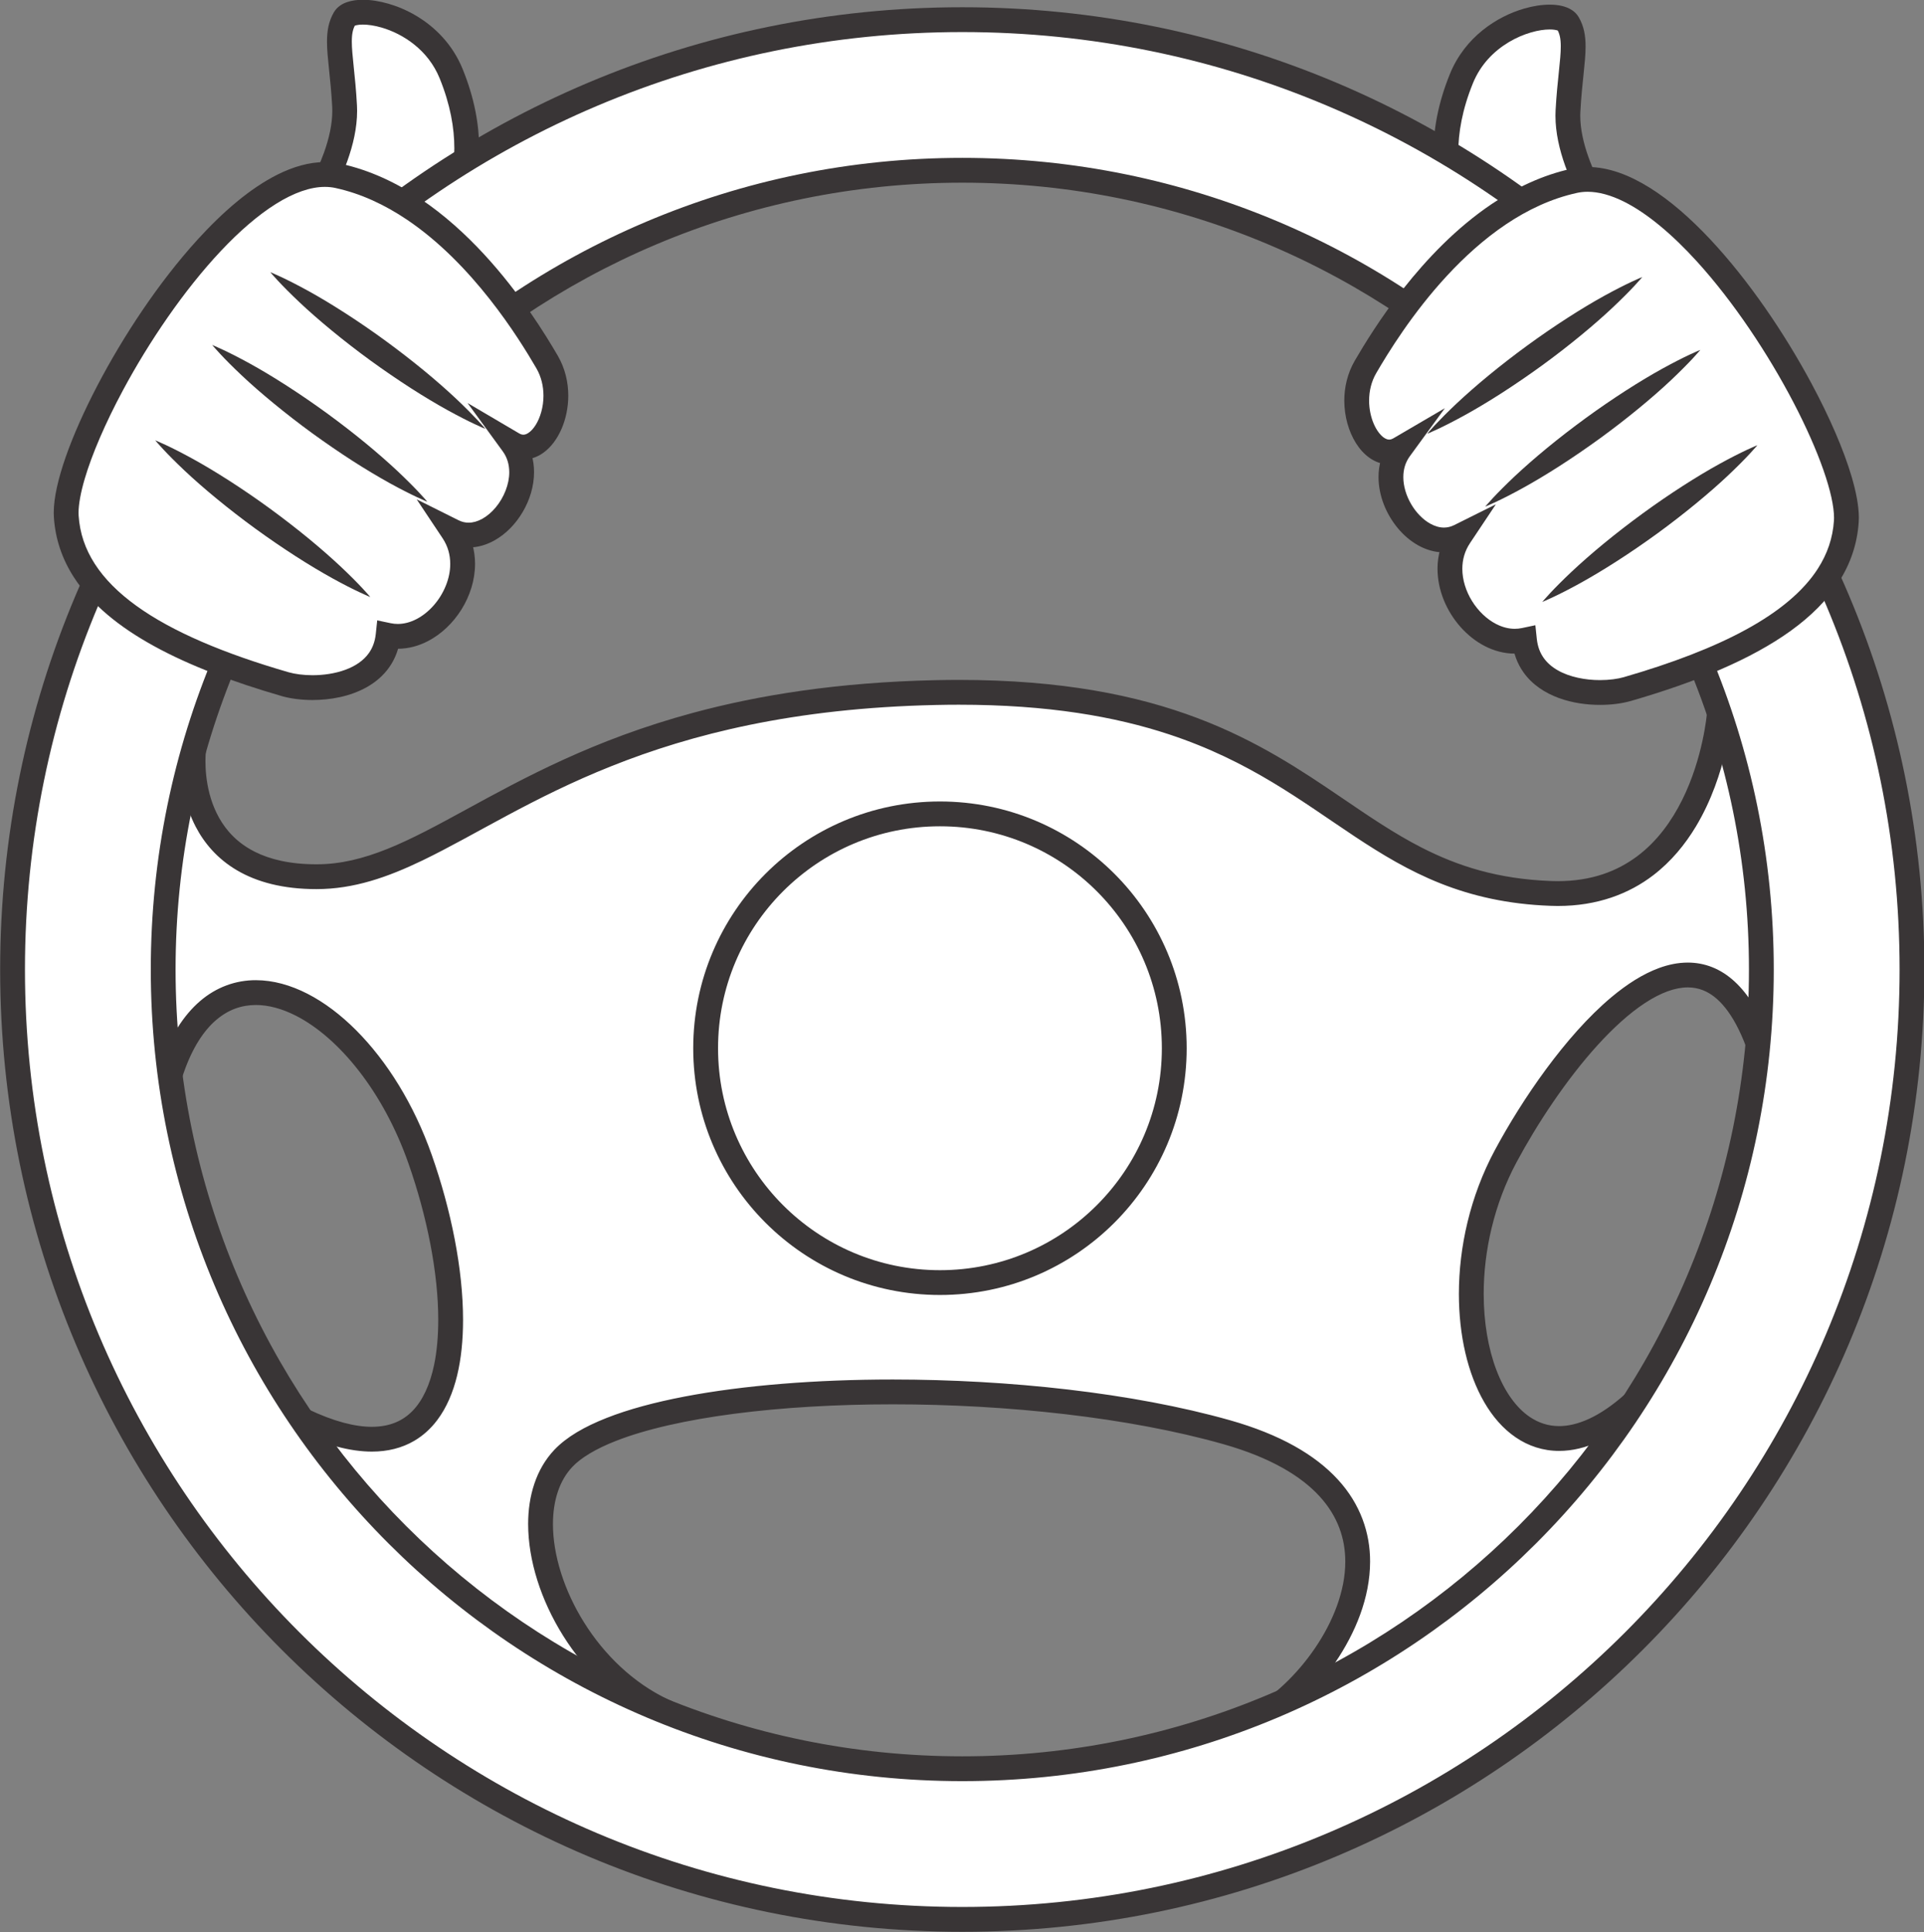
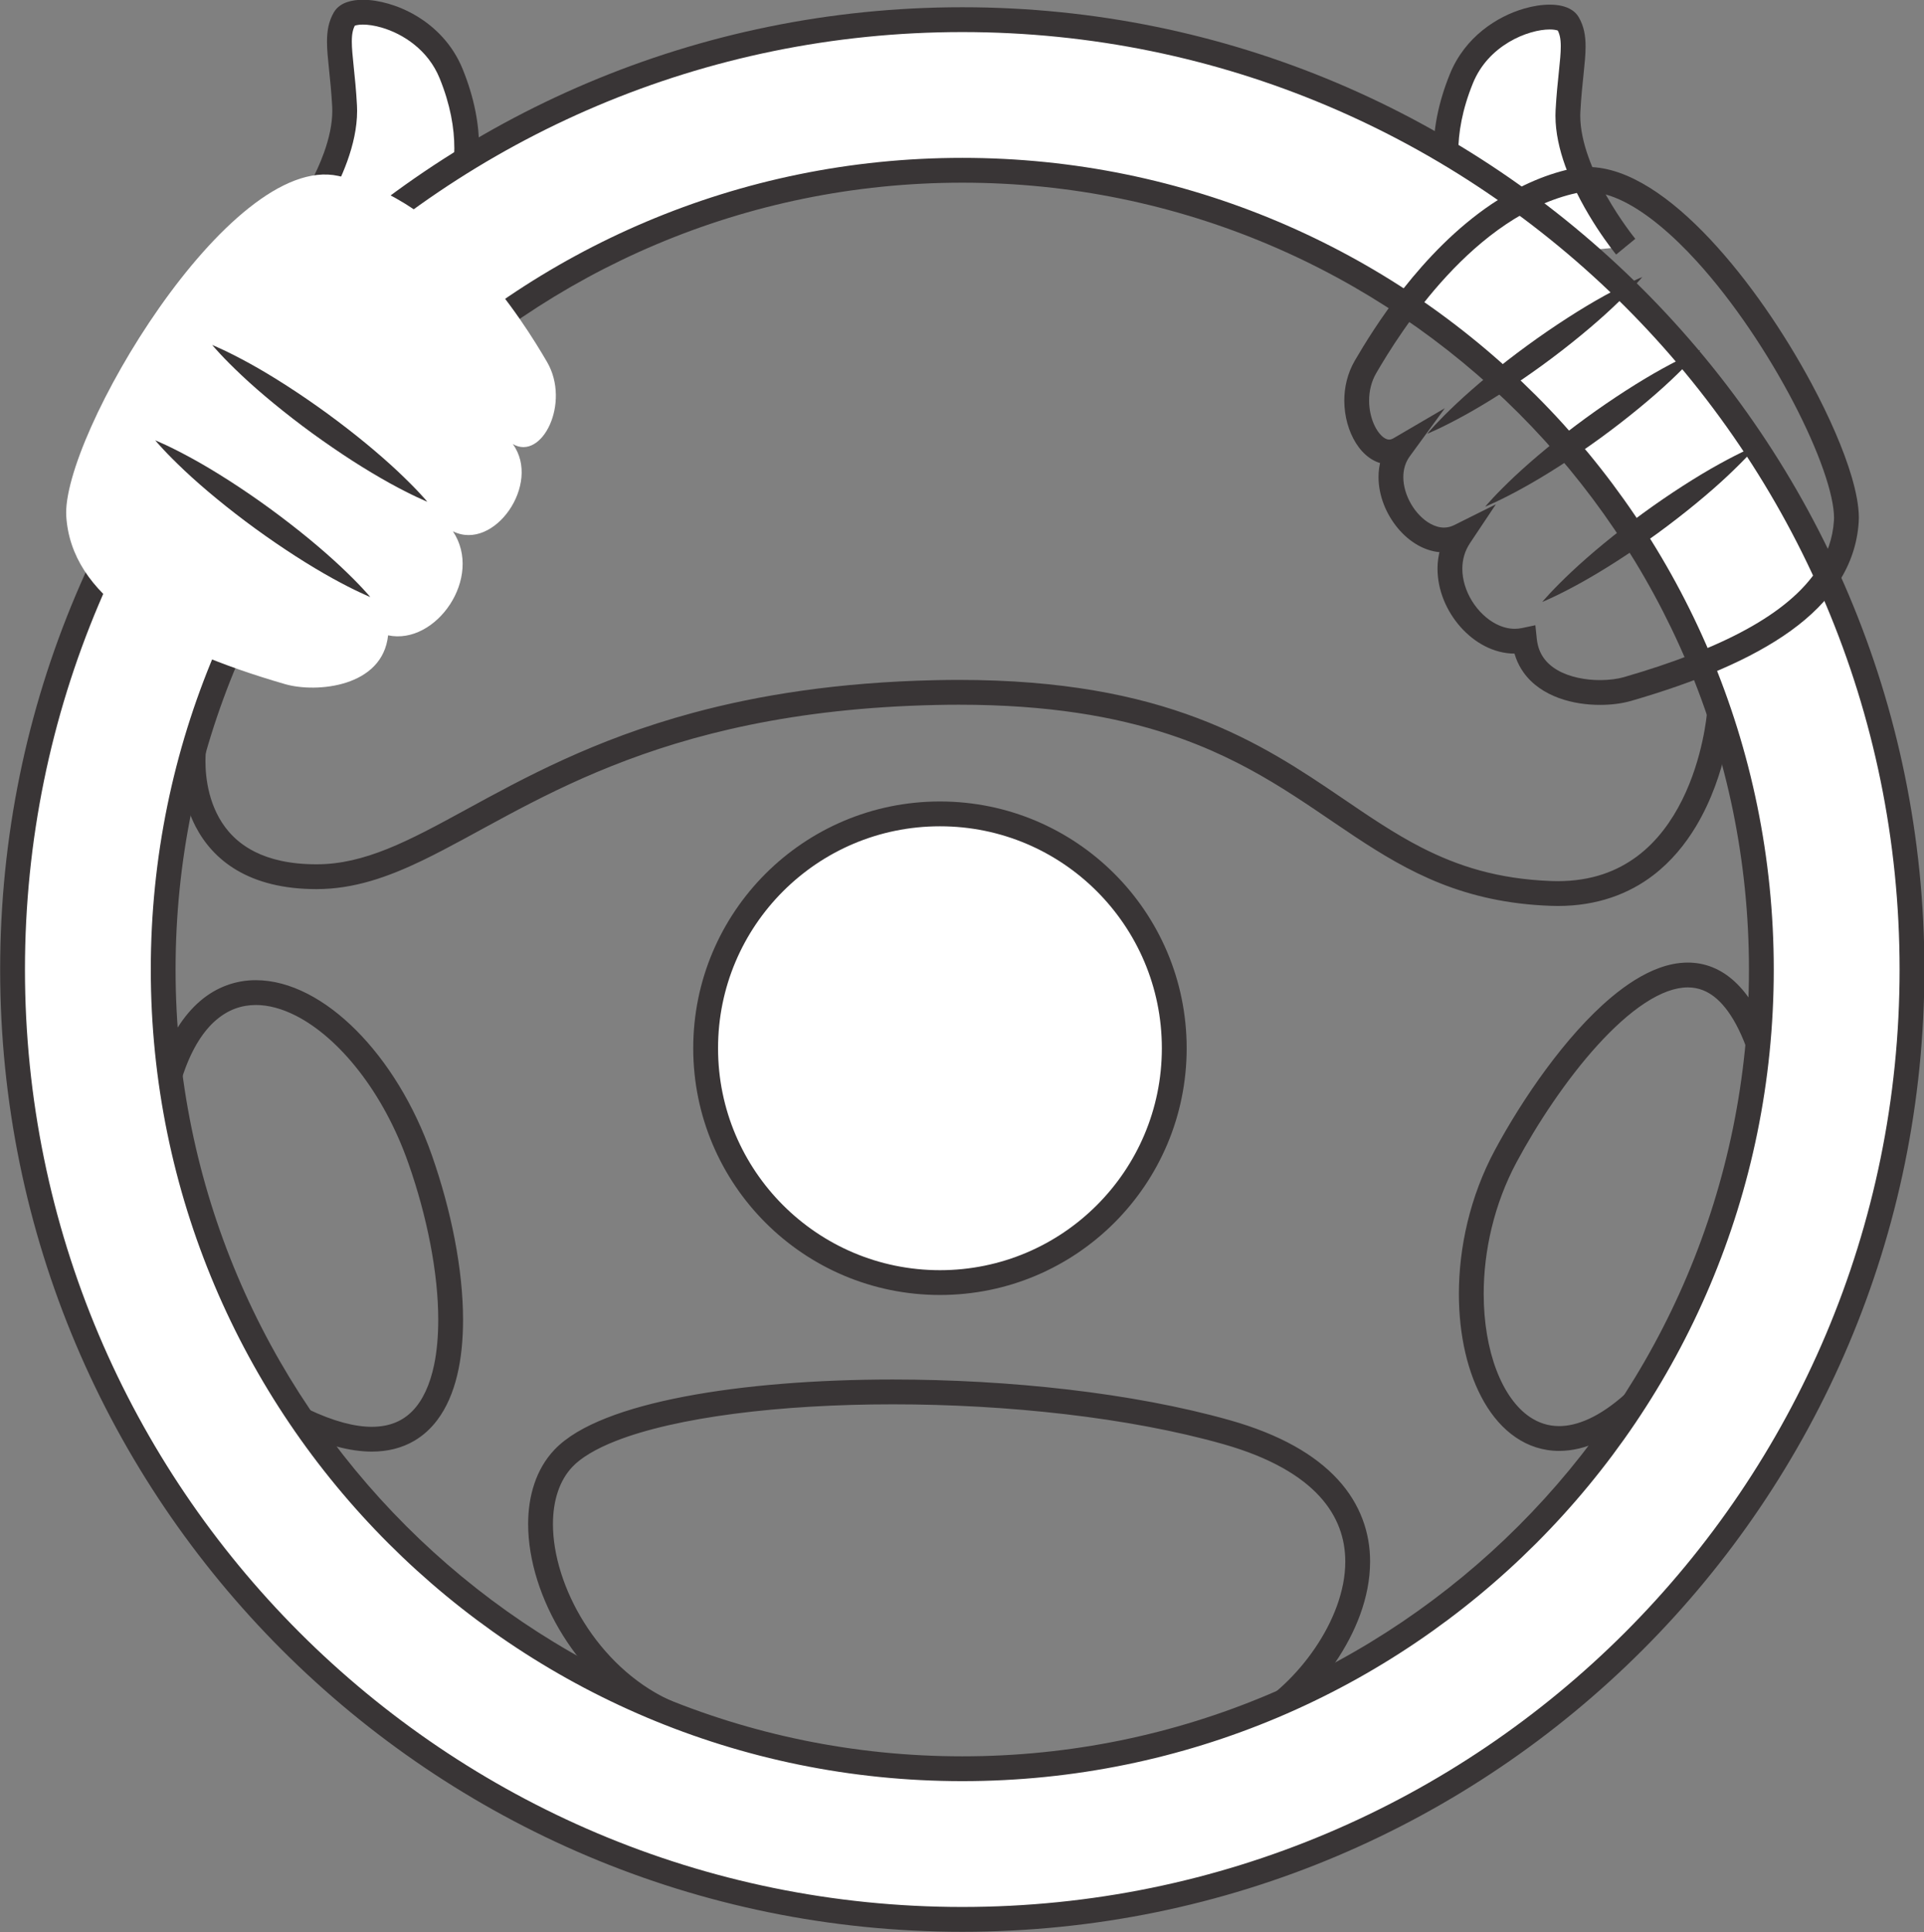
<svg xmlns="http://www.w3.org/2000/svg" fill="#000000" height="346.1" preserveAspectRatio="xMidYMid meet" version="1" viewBox="40.2 39.6 344.7 346.1" width="344.7" zoomAndPan="magnify">
  <rect x="40.2" y="39.6" width="344.7" height="346.1" fill="#808080" stroke="none" />
  <g>
    <g id="change1_1">
      <path d="M 91.598 82.914 C 91.598 82.914 102.531 69.594 101.934 58.57 C 101.477 50.062 100.098 46.062 101.945 42.91 C 103.586 40.105 116.723 42.219 121.023 52.797 C 129.406 73.395 116.266 85.219 116.266 85.219" fill="#ffffff" />
    </g>
    <g id="change2_1">
-       <path d="M 93.316 84.324 C 93.363 84.262 96.02 81.031 98.703 76.355 C 100.047 74.016 101.398 71.316 102.43 68.441 C 103.457 65.566 104.176 62.52 104.18 59.453 C 104.18 59.117 104.172 58.785 104.152 58.453 C 104.008 55.742 103.77 53.488 103.574 51.605 C 103.379 49.723 103.227 48.219 103.23 47.051 C 103.23 46.34 103.281 45.762 103.387 45.281 C 103.492 44.801 103.637 44.418 103.859 44.035 L 103.863 44.031 L 103.309 43.707 L 103.688 44.242 C 103.699 44.234 103.785 44.168 103.863 44.031 L 103.309 43.707 L 103.688 44.242 L 103.672 44.223 L 103.688 44.242 L 103.672 44.223 L 103.688 44.242 C 103.699 44.23 103.855 44.156 104.121 44.102 C 104.391 44.043 104.766 44.004 105.211 44.004 C 106.113 44.004 107.293 44.164 108.562 44.535 C 110.473 45.09 112.586 46.102 114.445 47.605 C 116.312 49.109 117.926 51.082 118.969 53.633 C 120.891 58.367 121.598 62.535 121.598 66.152 C 121.598 71.824 119.859 76.188 118.121 79.164 C 117.254 80.648 116.391 81.777 115.754 82.52 C 115.438 82.891 115.176 83.164 115.004 83.34 L 114.812 83.527 L 114.77 83.57 L 115.52 84.391 L 114.777 83.562 L 114.77 83.57 L 115.52 84.391 L 114.777 83.562 L 117.75 86.867 C 117.871 86.758 119.914 84.902 121.961 81.406 C 124.004 77.914 126.043 72.75 126.043 66.152 C 126.043 61.949 125.211 57.184 123.082 51.957 C 121.281 47.531 118.109 44.418 114.797 42.445 C 113.137 41.457 111.434 40.742 109.805 40.27 C 108.172 39.797 106.621 39.559 105.211 39.559 C 104.215 39.562 103.289 39.672 102.41 39.969 C 101.969 40.117 101.539 40.316 101.125 40.609 C 100.715 40.895 100.32 41.285 100.027 41.789 L 100.027 41.781 C 99.551 42.594 99.23 43.465 99.039 44.348 C 98.852 45.23 98.785 46.129 98.785 47.051 C 98.785 48.57 98.957 50.18 99.152 52.062 C 99.348 53.949 99.574 56.109 99.715 58.691 C 99.727 58.941 99.734 59.195 99.734 59.453 C 99.738 61.809 99.16 64.398 98.246 66.941 C 96.879 70.758 94.777 74.441 93.016 77.137 C 92.133 78.484 91.34 79.59 90.773 80.352 C 90.488 80.73 90.262 81.023 90.105 81.223 C 90.027 81.32 89.969 81.395 89.93 81.441 L 89.891 81.492 L 89.879 81.508 L 93.316 84.324" fill="#393536" />
+       <path d="M 93.316 84.324 C 93.363 84.262 96.02 81.031 98.703 76.355 C 100.047 74.016 101.398 71.316 102.43 68.441 C 103.457 65.566 104.176 62.52 104.18 59.453 C 104.18 59.117 104.172 58.785 104.152 58.453 C 104.008 55.742 103.77 53.488 103.574 51.605 C 103.379 49.723 103.227 48.219 103.23 47.051 C 103.23 46.34 103.281 45.762 103.387 45.281 C 103.492 44.801 103.637 44.418 103.859 44.035 L 103.863 44.031 L 103.309 43.707 L 103.688 44.242 C 103.699 44.234 103.785 44.168 103.863 44.031 L 103.309 43.707 L 103.688 44.242 L 103.672 44.223 L 103.688 44.242 L 103.672 44.223 L 103.688 44.242 C 103.699 44.23 103.855 44.156 104.121 44.102 C 104.391 44.043 104.766 44.004 105.211 44.004 C 106.113 44.004 107.293 44.164 108.562 44.535 C 110.473 45.09 112.586 46.102 114.445 47.605 C 116.312 49.109 117.926 51.082 118.969 53.633 C 120.891 58.367 121.598 62.535 121.598 66.152 C 121.598 71.824 119.859 76.188 118.121 79.164 C 117.254 80.648 116.391 81.777 115.754 82.52 C 115.438 82.891 115.176 83.164 115.004 83.34 L 114.812 83.527 L 114.77 83.57 L 115.52 84.391 L 114.777 83.562 L 114.77 83.57 L 115.52 84.391 L 114.777 83.562 L 117.75 86.867 C 117.871 86.758 119.914 84.902 121.961 81.406 C 124.004 77.914 126.043 72.75 126.043 66.152 C 126.043 61.949 125.211 57.184 123.082 51.957 C 121.281 47.531 118.109 44.418 114.797 42.445 C 113.137 41.457 111.434 40.742 109.805 40.27 C 108.172 39.797 106.621 39.559 105.211 39.559 C 104.215 39.562 103.289 39.672 102.41 39.969 C 101.969 40.117 101.539 40.316 101.125 40.609 C 100.715 40.895 100.32 41.285 100.027 41.789 L 100.027 41.781 C 99.551 42.594 99.23 43.465 99.039 44.348 C 98.852 45.23 98.785 46.129 98.785 47.051 C 98.785 48.57 98.957 50.18 99.152 52.062 C 99.348 53.949 99.574 56.109 99.715 58.691 C 99.727 58.941 99.734 59.195 99.734 59.453 C 99.738 61.809 99.16 64.398 98.246 66.941 C 96.879 70.758 94.777 74.441 93.016 77.137 C 92.133 78.484 91.34 79.59 90.773 80.352 C 90.488 80.73 90.262 81.023 90.105 81.223 C 90.027 81.32 89.969 81.395 89.93 81.441 L 89.891 81.492 L 89.879 81.508 " fill="#393536" />
    </g>
    <g id="change1_2">
      <path d="M 331.461 83.789 C 331.461 83.789 320.527 70.469 321.117 59.441 C 321.582 50.938 322.961 46.934 321.113 43.781 C 319.469 40.98 306.336 43.094 302.027 53.672 C 293.645 74.27 306.793 86.09 306.793 86.09" fill="#ffffff" />
    </g>
    <g id="change2_2">
      <path d="M 333.176 82.379 L 333.176 82.375 C 333.066 82.246 330.543 79.129 328.086 74.809 C 326.859 72.652 325.652 70.195 324.766 67.691 C 323.875 65.188 323.312 62.637 323.316 60.32 C 323.316 60.059 323.324 59.809 323.336 59.574 L 323.34 59.562 C 323.48 56.98 323.703 54.82 323.902 52.938 C 324.098 51.051 324.27 49.438 324.27 47.922 C 324.27 46.996 324.203 46.102 324.016 45.219 C 323.824 44.336 323.504 43.469 323.031 42.66 C 322.734 42.156 322.34 41.77 321.93 41.48 C 321.309 41.047 320.652 40.809 319.98 40.652 C 319.301 40.496 318.594 40.434 317.848 40.434 C 316.438 40.434 314.883 40.668 313.25 41.141 C 310.809 41.852 308.195 43.105 305.816 45.02 C 303.445 46.926 301.316 49.52 299.969 52.836 C 297.84 58.059 297.008 62.824 297.012 67.027 C 297.008 73.621 299.051 78.789 301.094 82.277 C 303.141 85.773 305.184 87.629 305.309 87.738 L 308.277 84.438 L 307.574 85.219 L 308.285 84.441 L 308.277 84.434 L 307.574 85.219 L 308.285 84.441 C 308.285 84.441 308.18 84.344 307.992 84.152 C 307.328 83.473 305.68 81.609 304.215 78.719 C 302.746 75.82 301.457 71.91 301.457 67.027 C 301.457 63.406 302.16 59.242 304.086 54.508 C 305.469 51.113 307.891 48.719 310.535 47.137 C 311.852 46.352 313.219 45.777 314.492 45.41 C 315.762 45.039 316.945 44.875 317.848 44.879 C 318.48 44.875 318.973 44.965 319.215 45.047 L 319.344 45.102 L 319.375 45.117 L 319.551 44.84 L 319.32 45.07 L 319.375 45.117 L 319.551 44.84 L 319.32 45.07 L 319.887 44.504 L 319.195 44.906 L 319.32 45.07 L 319.887 44.504 L 319.195 44.906 C 319.418 45.289 319.562 45.672 319.668 46.152 C 319.773 46.633 319.824 47.211 319.824 47.922 C 319.828 49.086 319.68 50.594 319.48 52.477 C 319.285 54.359 319.047 56.617 318.898 59.32 L 318.898 59.312 C 318.879 59.652 318.871 59.988 318.871 60.32 C 318.875 63.383 319.594 66.438 320.621 69.312 C 322.172 73.621 324.438 77.551 326.316 80.438 C 328.199 83.32 329.703 85.152 329.742 85.199 L 333.176 82.379" fill="#393536" />
    </g>
    <g id="change1_3">
-       <path d="M 74.871 174.062 C 74.871 174.062 72.176 196.645 96.91 196.645 C 121.648 196.645 138.891 165.16 207.852 163.66 C 276.805 162.16 277.559 198.145 318.031 199.641 C 345.836 200.668 348.242 167.355 348.242 167.355 C 348.242 167.355 378.062 206.297 355.152 226.453 C 344.266 197.203 320.414 227.238 309.977 246.68 C 295.07 274.414 308.852 312.449 332.852 290.977 C 351.465 304.969 284.551 362.074 265.562 347.582 C 280.164 339.59 299.664 307.391 259.941 296.145 C 220.215 284.902 154.16 287.062 141.137 300.828 C 131.203 311.324 140.199 337.188 159.02 346.062 C 86.418 357.047 99.602 305.238 94.352 293.996 C 124.078 308.238 125.211 274.977 115.465 247.238 C 105.719 219.504 80.113 205.066 71.051 230.938 C 51.629 237.297 74.871 174.062 74.871 174.062" fill="#ffffff" />
-     </g>
+       </g>
    <g id="change2_3">
      <path d="M 74.871 174.062 L 72.664 173.801 C 72.656 173.871 72.562 174.68 72.562 175.973 C 72.562 177.461 72.684 179.586 73.215 181.984 C 73.617 183.781 74.246 185.734 75.25 187.668 C 76.75 190.562 79.113 193.426 82.668 195.504 C 86.219 197.59 90.891 198.871 96.91 198.867 C 103.582 198.867 109.652 196.738 115.949 193.703 C 125.406 189.133 135.562 182.484 149.789 176.82 C 164.008 171.156 182.285 166.441 207.898 165.883 C 209.289 165.852 210.648 165.836 211.98 165.836 C 228.004 165.836 240.004 167.965 249.645 171.145 C 264.102 175.918 273.324 183.082 282.93 189.449 C 287.727 192.625 292.617 195.594 298.258 197.836 C 303.898 200.078 310.273 201.578 317.949 201.859 C 318.398 201.879 318.844 201.887 319.281 201.887 C 326.387 201.895 332.074 199.691 336.391 196.383 C 339.633 193.902 342.113 190.836 344.023 187.668 C 346.883 182.914 348.469 177.918 349.363 174.09 C 350.258 170.262 350.453 167.602 350.461 167.516 L 348.242 167.355 L 346.48 168.707 L 346.484 168.715 C 346.672 168.957 350.492 174.023 354.234 181.25 C 357.984 188.473 361.602 197.871 361.586 206.566 C 361.586 209.957 361.051 213.238 359.805 216.293 C 358.559 219.352 356.613 222.203 353.688 224.785 L 355.152 226.453 L 357.238 225.68 C 355.523 221.086 353.465 217.723 350.98 215.43 C 349.742 214.289 348.395 213.426 346.973 212.859 C 345.555 212.293 344.066 212.027 342.586 212.027 C 340.852 212.027 339.133 212.383 337.449 212.996 C 334.504 214.074 331.652 215.922 328.883 218.238 C 324.73 221.723 320.758 226.289 317.188 231.125 C 313.621 235.961 310.465 241.066 308.016 245.625 C 303.562 253.922 301.574 263.043 301.57 271.383 C 301.578 278.797 303.129 285.613 306.109 290.77 C 307.602 293.348 309.469 295.516 311.734 297.062 C 313.988 298.613 316.66 299.508 319.531 299.5 C 321.848 299.504 324.27 298.934 326.738 297.797 C 329.211 296.656 331.738 294.949 334.332 292.633 L 332.852 290.977 L 331.516 292.75 C 332.371 293.398 332.922 294.09 333.297 294.883 C 333.668 295.672 333.863 296.586 333.863 297.68 C 333.871 299.422 333.332 301.602 332.25 304.031 C 330.363 308.285 326.848 313.254 322.34 318.207 C 315.586 325.648 306.613 333.102 297.672 338.633 C 293.203 341.398 288.742 343.684 284.594 345.262 C 280.449 346.844 276.617 347.699 273.48 347.695 C 272.098 347.695 270.855 347.531 269.762 347.219 C 268.668 346.902 267.73 346.438 266.91 345.816 L 265.562 347.582 L 266.629 349.531 C 271.113 347.066 275.758 342.738 279.402 337.43 C 283.023 332.121 285.652 325.812 285.664 319.332 C 285.68 314.242 283.953 309.051 279.891 304.633 C 275.828 300.207 269.562 296.555 260.547 294.004 C 243.098 289.074 220.891 286.715 200.133 286.711 C 186.477 286.715 173.469 287.734 162.836 289.766 C 157.52 290.785 152.793 292.051 148.852 293.605 C 144.91 295.164 141.734 296.98 139.52 299.301 C 137.879 301.035 136.695 303.109 135.938 305.371 C 135.172 307.633 134.82 310.078 134.82 312.617 C 134.832 319.098 137.082 326.203 141.078 332.594 C 145.078 338.98 150.855 344.66 158.074 348.07 L 159.02 346.062 L 158.688 343.863 C 151.891 344.891 145.883 345.355 140.578 345.355 C 127.922 345.355 119.324 342.715 113.387 338.785 C 108.93 335.832 105.906 332.137 103.758 328.039 C 100.539 321.906 99.359 314.852 98.707 308.535 C 98.379 305.375 98.18 302.406 97.887 299.801 C 97.738 298.496 97.566 297.277 97.336 296.156 C 97.098 295.035 96.809 294.008 96.367 293.059 L 94.352 293.996 L 93.395 296.004 C 98.504 298.445 102.93 299.621 106.816 299.625 C 109.672 299.629 112.242 298.969 114.402 297.703 C 116.02 296.758 117.398 295.488 118.523 293.996 C 120.215 291.758 121.359 289.035 122.098 286 C 122.832 282.965 123.16 279.605 123.16 276.031 C 123.156 266.918 121.027 256.383 117.562 246.504 C 114.363 237.414 109.531 229.691 104.012 224.156 C 101.25 221.387 98.316 219.164 95.289 217.613 C 92.27 216.066 89.145 215.184 86.047 215.18 C 82.477 215.168 78.973 216.402 76.035 218.934 C 73.094 221.465 70.703 225.207 68.957 230.199 L 71.051 230.938 L 70.363 228.824 C 69.605 229.07 69 229.16 68.547 229.16 C 67.961 229.152 67.645 229.035 67.355 228.848 C 67.141 228.703 66.922 228.488 66.703 228.145 C 66.371 227.629 66.055 226.812 65.848 225.73 C 65.637 224.652 65.527 223.324 65.531 221.824 C 65.527 218.004 66.223 213.086 67.289 207.93 C 68.891 200.191 71.312 191.891 73.328 185.551 C 74.34 182.379 75.246 179.691 75.902 177.805 C 76.23 176.859 76.496 176.113 76.676 175.605 C 76.77 175.352 76.84 175.156 76.887 175.023 C 76.934 174.895 76.957 174.832 76.957 174.832 L 74.871 174.062 L 72.664 173.801 L 74.871 174.062 L 72.785 173.297 C 72.773 173.328 69.867 181.227 66.957 191.207 C 65.5 196.195 64.039 201.707 62.938 207.031 C 61.84 212.359 61.09 217.488 61.086 221.824 C 61.086 223.344 61.176 224.766 61.395 226.086 C 61.73 228.062 62.32 229.84 63.496 231.281 C 64.086 231.992 64.836 232.602 65.707 233.004 C 66.578 233.414 67.551 233.605 68.547 233.605 C 69.578 233.605 70.641 233.406 71.742 233.047 L 72.785 232.707 L 73.148 231.668 C 74.711 227.203 76.742 224.18 78.93 222.309 C 81.125 220.441 83.457 219.637 86.047 219.625 C 88.285 219.625 90.734 220.273 93.262 221.57 C 97.055 223.508 100.984 226.906 104.5 231.434 C 108.02 235.957 111.129 241.598 113.367 247.977 C 116.699 257.445 118.723 267.609 118.715 276.031 C 118.715 278.965 118.473 281.684 117.977 284.074 C 117.23 287.668 115.91 290.484 114.125 292.316 C 113.23 293.238 112.219 293.934 111.027 294.422 C 109.84 294.906 108.457 295.18 106.816 295.184 C 103.848 295.188 100.02 294.25 95.312 291.992 L 89.715 289.312 L 92.34 294.938 C 92.754 295.797 93.121 297.43 93.371 299.5 C 93.836 303.137 94.055 308.105 94.84 313.48 C 95.43 317.512 96.34 321.793 97.957 325.973 C 100.367 332.234 104.43 338.305 111.258 342.703 C 118.078 347.105 127.531 349.805 140.578 349.801 C 146.145 349.801 152.371 349.312 159.355 348.258 L 166.574 347.164 L 159.969 344.051 C 153.66 341.082 148.449 336 144.844 330.234 C 141.23 324.48 139.258 318.051 139.266 312.617 C 139.266 310.492 139.562 308.52 140.148 306.793 C 140.73 305.062 141.594 303.578 142.75 302.355 C 144.234 300.77 146.895 299.145 150.48 297.738 C 155.855 295.617 163.254 293.949 171.801 292.84 C 180.352 291.727 190.062 291.156 200.133 291.156 C 220.547 291.152 242.473 293.504 259.336 298.281 C 267.812 300.68 273.293 304.012 276.613 307.637 C 278.273 309.453 279.414 311.348 280.148 313.297 C 280.887 315.25 281.219 317.266 281.219 319.332 C 281.23 324.57 279.008 330.148 275.734 334.918 C 272.48 339.688 268.184 343.625 264.496 345.633 L 261.496 347.273 L 264.215 349.348 C 265.504 350.336 266.969 351.039 268.531 351.488 C 270.094 351.938 271.754 352.141 273.48 352.141 C 276.469 352.137 279.668 351.543 283.008 350.512 C 288.848 348.699 295.133 345.535 301.344 341.574 C 310.648 335.625 319.758 327.883 326.629 320.082 C 330.062 316.18 332.938 312.266 334.988 308.5 C 337.031 304.734 338.297 301.117 338.309 297.68 C 338.312 296.047 338.008 294.449 337.316 292.988 C 336.633 291.527 335.566 290.23 334.188 289.199 L 332.73 288.102 L 331.371 289.316 C 329.039 291.402 326.859 292.848 324.879 293.758 C 322.895 294.672 321.117 295.055 319.531 295.059 C 317.562 295.051 315.844 294.48 314.242 293.395 C 311.848 291.77 309.754 288.867 308.297 285.027 C 306.836 281.195 306.016 276.473 306.016 271.383 C 306.012 263.746 307.859 255.305 311.934 247.73 C 315.512 241.062 320.746 233.062 326.391 226.852 C 329.207 223.746 332.129 221.09 334.922 219.262 C 336.32 218.348 337.684 217.641 338.969 217.172 C 340.258 216.703 341.469 216.473 342.586 216.473 C 343.547 216.473 344.441 216.637 345.324 216.988 C 346.645 217.516 347.973 218.48 349.297 220.133 C 350.617 221.777 351.91 224.105 353.07 227.23 L 354.195 230.258 L 356.621 228.121 C 360.051 225.109 362.434 221.645 363.922 217.969 C 365.418 214.293 366.031 210.426 366.031 206.566 C 366.027 201.539 365 196.516 363.492 191.793 C 361.227 184.715 357.867 178.309 355.074 173.641 C 352.281 168.977 350.047 166.055 350.008 166.004 L 346.449 161.359 L 346.027 167.195 L 346.027 167.203 C 346.008 167.535 345.316 175.395 341.57 182.898 C 339.703 186.652 337.098 190.301 333.52 192.977 C 329.934 195.652 325.391 197.43 319.281 197.441 C 318.895 197.441 318.508 197.434 318.109 197.418 C 308.523 197.059 301.383 194.742 294.867 191.414 C 289.984 188.914 285.457 185.82 280.633 182.539 C 273.395 177.621 265.473 172.293 254.727 168.23 C 243.98 164.164 230.441 161.391 211.98 161.391 C 210.613 161.391 209.223 161.406 207.801 161.438 C 190.395 161.816 176.195 164.09 164.32 167.301 C 146.508 172.113 133.922 179.039 123.637 184.652 C 118.492 187.461 113.93 189.93 109.598 191.668 C 105.262 193.406 101.191 194.422 96.91 194.422 C 92.109 194.422 88.547 193.527 85.879 192.191 C 83.875 191.188 82.355 189.938 81.164 188.551 C 79.379 186.473 78.332 184.055 77.734 181.773 C 77.141 179.492 77.004 177.367 77.008 175.973 C 77.008 175.434 77.027 175.004 77.043 174.719 C 77.055 174.578 77.062 174.473 77.07 174.406 L 77.078 174.336 L 77.078 174.324 L 76.223 174.227 L 77.078 174.328 L 77.078 174.324 L 76.223 174.227 L 77.078 174.328 L 79.344 155.449 L 72.785 173.297 L 74.871 174.062" fill="#393536" />
    </g>
    <g id="change1_4">
      <path d="M 212.602 356.434 C 133.531 356.434 69.434 292.332 69.434 213.27 C 69.434 134.195 133.531 70.102 212.602 70.102 C 291.668 70.102 355.766 134.195 355.766 213.27 C 355.766 292.332 291.668 356.434 212.602 356.434 Z M 212.602 43.121 C 118.629 43.121 42.453 119.297 42.453 213.27 C 42.453 307.238 118.629 383.418 212.602 383.418 C 306.57 383.418 382.75 307.238 382.75 213.27 C 382.75 119.297 306.57 43.121 212.602 43.121" fill="#ffffff" />
    </g>
    <g id="change2_4">
      <path d="M 212.602 356.434 L 212.602 354.211 C 173.672 354.211 138.449 338.438 112.938 312.93 C 87.43 287.414 71.66 252.191 71.656 213.27 C 71.66 174.34 87.43 139.117 112.938 113.605 C 138.449 88.094 173.672 72.324 212.602 72.324 C 251.527 72.324 286.746 88.094 312.262 113.605 C 337.77 139.117 353.539 174.34 353.539 213.27 C 353.539 252.191 337.77 287.414 312.262 312.93 C 286.746 338.438 251.527 354.211 212.602 354.211 L 212.602 358.656 C 292.895 358.652 357.984 293.559 357.984 213.27 C 357.984 132.969 292.895 67.879 212.602 67.879 C 132.305 67.879 67.215 132.969 67.215 213.27 C 67.215 293.559 132.305 358.652 212.602 358.656 Z M 212.602 43.121 L 212.602 40.898 C 117.398 40.898 40.23 118.066 40.227 213.27 C 40.23 308.465 117.398 385.641 212.602 385.641 C 307.797 385.641 384.973 308.465 384.973 213.27 C 384.973 118.066 307.797 40.898 212.602 40.898 L 212.602 45.344 C 258.977 45.344 300.945 64.137 331.344 94.527 C 361.734 124.922 380.527 166.891 380.527 213.27 C 380.527 259.645 361.734 301.613 331.344 332.012 C 300.945 362.402 258.977 381.195 212.602 381.195 C 166.219 381.195 124.254 362.402 93.855 332.012 C 63.465 301.613 44.676 259.645 44.672 213.27 C 44.676 166.891 63.465 124.922 93.855 94.527 C 124.254 64.137 166.219 45.344 212.602 45.344 L 212.602 43.121" fill="#393536" />
    </g>
    <g id="change1_5">
      <path d="M 250.578 227.371 C 250.578 250.555 231.781 269.352 208.602 269.352 C 185.414 269.352 166.621 250.555 166.621 227.371 C 166.621 204.188 185.414 185.391 208.602 185.391 C 231.781 185.391 250.578 204.188 250.578 227.371" fill="#ffffff" />
    </g>
    <g id="change2_5">
      <path d="M 250.578 227.371 L 248.355 227.371 C 248.355 238.355 243.91 248.281 236.711 255.48 C 229.512 262.68 219.586 267.125 208.602 267.129 C 197.613 267.125 187.688 262.68 180.488 255.484 C 173.289 248.281 168.844 238.355 168.844 227.371 C 168.844 216.387 173.289 206.461 180.488 199.258 C 187.688 192.059 197.613 187.613 208.602 187.613 C 219.586 187.613 229.512 192.059 236.711 199.258 C 243.91 206.461 248.355 216.387 248.355 227.371 L 252.801 227.371 C 252.801 202.961 233.012 183.168 208.602 183.168 C 184.188 183.168 164.398 202.961 164.398 227.371 C 164.398 251.781 184.188 271.57 208.602 271.57 C 233.012 271.57 252.801 251.781 252.801 227.371 L 250.578 227.371" fill="#393536" />
    </g>
    <g id="change1_6">
-       <path d="M 370.98 132.992 C 371.898 118.891 341.855 67.695 322.238 71.988 C 302.617 76.277 289.145 97.941 284.855 105.305 C 280.562 112.656 285.773 123.082 290.984 120.02 C 285.797 127.133 294.355 139.328 301.715 135.652 C 296.195 143.93 304.766 156.102 313.32 154.281 C 314.309 163.605 326.188 164.617 331.742 163.035 C 355.039 156.293 370.062 147.094 370.98 132.992" fill="#ffffff" />
-     </g>
+       </g>
    <g id="change2_6">
      <path d="M 370.98 132.992 L 373.199 133.137 C 373.219 132.871 373.227 132.605 373.227 132.336 C 373.219 130.195 372.742 127.746 371.934 124.98 C 370.504 120.148 368 114.371 364.773 108.348 C 359.93 99.32 353.473 89.781 346.52 82.387 C 343.039 78.688 339.434 75.523 335.777 73.238 C 332.129 70.961 328.395 69.52 324.641 69.508 C 323.676 69.508 322.711 69.609 321.762 69.816 L 321.766 69.816 C 316.527 70.965 311.754 73.254 307.484 76.125 C 301.078 80.434 295.777 86.051 291.648 91.281 C 287.523 96.516 284.57 101.379 282.934 104.184 C 281.598 106.477 281.043 108.984 281.043 111.359 C 281.051 114.188 281.805 116.848 283.113 118.953 C 283.773 120.008 284.582 120.93 285.574 121.625 C 286.559 122.32 287.77 122.789 289.078 122.789 C 290.117 122.789 291.172 122.488 292.105 121.938 L 290.984 120.02 L 289.188 118.707 C 287.777 120.641 287.168 122.891 287.172 125.062 C 287.188 128.434 288.535 131.668 290.598 134.176 C 291.633 135.426 292.863 136.496 294.262 137.281 C 295.652 138.059 297.23 138.547 298.898 138.551 C 300.168 138.551 301.477 138.254 302.703 137.641 L 301.715 135.652 L 299.867 134.418 C 298.395 136.621 297.738 139.094 297.742 141.492 C 297.754 145.379 299.371 149.078 301.84 151.883 C 303.082 153.289 304.551 154.473 306.195 155.324 C 307.836 156.172 309.668 156.684 311.578 156.684 C 312.305 156.684 313.043 156.609 313.781 156.457 L 313.32 154.281 L 311.113 154.516 C 311.332 156.633 312.055 158.496 313.125 160.012 C 314.738 162.293 317.059 163.75 319.477 164.637 C 321.906 165.523 324.48 165.867 326.863 165.867 C 328.887 165.867 330.762 165.621 332.348 165.172 L 332.359 165.172 C 344.145 161.754 353.93 157.719 361.059 152.574 C 364.617 150 367.52 147.133 369.609 143.891 C 371.695 140.656 372.949 137.043 373.199 133.137 L 370.98 132.992 L 368.766 132.852 C 368.555 135.996 367.586 138.816 365.871 141.484 C 363.309 145.477 358.984 149.102 353.086 152.336 C 347.191 155.57 339.758 158.402 331.125 160.898 L 331.137 160.898 C 330.039 161.211 328.508 161.426 326.863 161.426 C 324.27 161.434 321.398 160.883 319.305 159.684 C 318.254 159.086 317.395 158.348 316.758 157.449 C 316.121 156.543 315.688 155.469 315.531 154.047 L 315.273 151.598 L 312.863 152.105 C 312.434 152.195 312.008 152.238 311.578 152.238 C 310.469 152.238 309.336 151.941 308.234 151.375 C 306.586 150.527 305.035 149.055 303.934 147.277 C 302.828 145.504 302.188 143.449 302.188 141.492 C 302.191 139.875 302.605 138.328 303.562 136.887 L 308.195 129.941 L 300.727 133.664 C 300.09 133.977 299.5 134.102 298.898 134.105 C 298.113 134.105 297.277 133.871 296.43 133.398 C 295.16 132.695 293.91 131.434 293.027 129.918 C 292.133 128.402 291.613 126.656 291.617 125.062 C 291.621 123.68 291.977 122.434 292.781 121.328 L 299.059 112.719 L 289.863 118.098 C 289.516 118.297 289.289 118.34 289.078 118.344 C 288.82 118.34 288.523 118.262 288.125 117.988 C 287.535 117.586 286.828 116.707 286.32 115.52 C 285.809 114.332 285.484 112.863 285.488 111.359 C 285.488 109.668 285.883 107.945 286.773 106.422 C 288.879 102.805 293.246 95.684 299.43 89.004 C 302.52 85.664 306.059 82.438 309.965 79.812 C 313.871 77.184 318.141 75.16 322.715 74.16 L 322.719 74.156 C 323.336 74.02 323.977 73.953 324.641 73.953 C 326.598 73.953 328.805 74.551 331.172 75.734 C 335.309 77.797 339.852 81.637 344.223 86.445 C 350.785 93.66 356.996 103.027 361.516 111.691 C 363.773 116.02 365.613 120.176 366.871 123.773 C 367.5 125.57 367.984 127.227 368.305 128.68 C 368.625 130.133 368.781 131.387 368.781 132.336 C 368.781 132.52 368.773 132.695 368.766 132.852 L 370.98 132.992" fill="#393536" />
    </g>
    <g id="change1_7">
      <path d="M 295.895 117.301 L 334.43 89.227" fill="#ffffff" />
    </g>
    <g id="change2_7">
      <path d="M 295.895 117.301 C 295.895 117.301 296.383 116.707 297.289 115.738 C 298.195 114.77 299.52 113.426 301.16 111.879 C 302.805 110.34 304.766 108.605 306.93 106.828 C 309.09 105.051 311.449 103.227 313.855 101.469 C 318.668 97.957 323.699 94.742 327.648 92.57 C 329.625 91.484 331.312 90.637 332.516 90.074 C 333.715 89.508 334.43 89.227 334.43 89.227 C 334.43 89.227 333.941 89.82 333.035 90.789 C 332.129 91.766 330.805 93.105 329.164 94.652 C 325.891 97.746 321.289 101.555 316.469 105.062 C 314.059 106.809 311.598 108.492 309.242 110.008 C 306.891 111.52 304.641 112.859 302.668 113.949 C 300.695 115.035 299.012 115.887 297.809 116.449 C 296.605 117.02 295.895 117.301 295.895 117.301" fill="#393536" />
    </g>
    <g id="change1_8">
      <path d="M 306.297 130.348 L 344.832 102.277" fill="#ffffff" />
    </g>
    <g id="change2_8">
      <path d="M 306.297 130.348 C 306.297 130.348 306.785 129.754 307.691 128.785 C 308.598 127.812 309.926 126.473 311.562 124.926 C 313.207 123.387 315.172 121.652 317.332 119.879 C 319.492 118.102 321.852 116.277 324.258 114.52 C 329.07 111.008 334.105 107.793 338.055 105.621 C 340.027 104.535 341.715 103.688 342.914 103.125 C 344.113 102.559 344.832 102.277 344.832 102.277 C 344.832 102.277 344.344 102.871 343.438 103.84 C 342.531 104.812 341.207 106.156 339.57 107.703 C 336.293 110.797 331.691 114.602 326.871 118.109 C 324.461 119.855 322 121.543 319.645 123.055 C 317.293 124.566 315.043 125.906 313.07 126.996 C 311.098 128.086 309.414 128.934 308.211 129.496 C 307.012 130.062 306.297 130.348 306.297 130.348" fill="#393536" />
    </g>
    <g id="change1_9">
      <path d="M 316.512 147.426 L 355.047 119.352" fill="#ffffff" />
    </g>
    <g id="change2_9">
      <path d="M 316.512 147.426 C 316.512 147.426 317 146.828 317.906 145.863 C 318.812 144.891 320.141 143.547 321.777 142.004 C 323.422 140.461 325.387 138.73 327.547 136.953 C 329.711 135.176 332.066 133.352 334.473 131.594 C 339.285 128.078 344.32 124.867 348.27 122.695 C 350.242 121.609 351.93 120.762 353.133 120.199 C 354.328 119.633 355.047 119.352 355.047 119.352 C 355.047 119.352 354.559 119.945 353.652 120.914 C 352.746 121.891 351.422 123.23 349.785 124.777 C 346.508 127.871 341.906 131.676 337.09 135.184 C 334.676 136.934 332.219 138.617 329.859 140.129 C 327.508 141.645 325.258 142.98 323.285 144.074 C 321.312 145.16 319.629 146.012 318.426 146.57 C 317.227 147.141 316.512 147.426 316.512 147.426" fill="#393536" />
    </g>
    <g id="change1_10">
      <path d="M 52.074 132.117 C 51.152 118.02 81.195 66.82 100.812 71.113 C 120.438 75.402 133.906 97.066 138.199 104.426 C 142.492 111.781 137.281 122.207 132.07 119.141 C 137.262 126.258 128.695 138.453 121.344 134.773 C 126.855 143.051 118.289 155.227 109.73 153.406 C 108.746 162.727 96.867 163.742 91.312 162.16 C 68.016 155.414 52.992 146.219 52.074 132.117" fill="#ffffff" />
    </g>
    <g id="change2_10">
-       <path d="M 52.074 132.117 L 54.289 131.973 C 54.277 131.809 54.273 131.641 54.273 131.457 C 54.27 130.008 54.641 127.871 55.383 125.359 C 56.68 120.957 59.078 115.383 62.195 109.57 C 66.867 100.848 73.176 91.559 79.77 84.555 C 83.062 81.055 86.426 78.133 89.629 76.129 C 92.836 74.117 95.844 73.07 98.41 73.078 C 99.078 73.078 99.715 73.145 100.336 73.281 L 100.34 73.285 C 104.914 74.285 109.18 76.309 113.09 78.938 C 118.953 82.875 123.98 88.168 127.914 93.16 C 131.852 98.152 134.699 102.832 136.281 105.547 C 137.172 107.07 137.566 108.793 137.566 110.484 C 137.574 112.488 136.984 114.434 136.172 115.723 C 135.77 116.367 135.316 116.84 134.926 117.109 C 134.527 117.387 134.23 117.465 133.973 117.465 C 133.762 117.465 133.535 117.422 133.195 117.227 L 123.969 111.797 L 130.273 120.449 C 131.074 121.555 131.43 122.805 131.438 124.188 C 131.449 126.312 130.496 128.711 129.031 130.465 C 128.309 131.34 127.469 132.055 126.625 132.523 C 125.777 132.996 124.941 133.227 124.156 133.227 C 123.555 133.227 122.965 133.098 122.336 132.785 L 114.855 129.051 L 119.492 136.008 C 120.449 137.449 120.859 138.992 120.863 140.613 C 120.875 143.219 119.703 146.012 117.879 148.066 C 116.973 149.094 115.914 149.934 114.816 150.5 C 113.715 151.07 112.582 151.367 111.469 151.367 C 111.043 151.367 110.617 151.324 110.191 151.234 L 107.781 150.727 L 107.523 153.176 C 107.367 154.594 106.93 155.668 106.297 156.574 C 105.348 157.922 103.867 158.922 102.047 159.586 C 100.234 160.254 98.129 160.551 96.184 160.551 C 94.539 160.551 93.008 160.336 91.922 160.023 L 91.93 160.027 C 80.418 156.699 71.039 152.762 64.602 148.098 C 61.379 145.77 58.898 143.27 57.184 140.609 C 55.469 137.941 54.5 135.121 54.289 131.973 L 52.074 132.117 L 49.855 132.266 C 50.105 136.168 51.355 139.781 53.445 143.016 C 56.586 147.879 61.527 151.895 67.832 155.355 C 74.145 158.82 81.855 161.734 90.695 164.297 L 90.703 164.301 C 92.289 164.746 94.164 164.992 96.184 164.996 C 99.359 164.988 102.887 164.391 105.938 162.676 C 107.457 161.816 108.855 160.656 109.926 159.137 C 111 157.625 111.723 155.758 111.941 153.641 L 109.73 153.406 L 109.273 155.582 C 110.008 155.738 110.742 155.812 111.469 155.812 C 113.379 155.812 115.211 155.301 116.855 154.449 C 119.32 153.172 121.395 151.148 122.895 148.746 C 124.383 146.34 125.305 143.527 125.309 140.613 C 125.312 138.215 124.66 135.742 123.191 133.543 L 121.344 134.773 L 120.348 136.762 C 121.578 137.379 122.887 137.676 124.156 137.672 C 125.82 137.672 127.398 137.184 128.793 136.402 C 130.887 135.227 132.609 133.414 133.859 131.293 C 135.102 129.168 135.875 126.719 135.879 124.188 C 135.887 122.016 135.277 119.762 133.867 117.832 L 132.07 119.141 L 130.941 121.055 C 131.883 121.613 132.938 121.914 133.973 121.91 C 135.281 121.914 136.492 121.445 137.48 120.75 C 138.965 119.699 140.047 118.164 140.816 116.402 C 141.574 114.633 142.008 112.605 142.012 110.484 C 142.012 108.109 141.457 105.598 140.121 103.305 C 137.938 99.566 133.418 92.172 126.887 85.109 C 123.617 81.578 119.84 78.121 115.57 75.25 C 111.301 72.379 106.527 70.09 101.289 68.941 L 101.293 68.941 C 100.344 68.734 99.379 68.633 98.41 68.633 C 95.555 68.637 92.699 69.484 89.895 70.883 C 84.988 73.348 80.152 77.52 75.543 82.578 C 68.641 90.172 62.281 99.785 57.598 108.758 C 55.258 113.246 53.336 117.57 51.984 121.426 C 51.312 123.355 50.777 125.172 50.406 126.844 C 50.039 128.52 49.828 130.051 49.828 131.457 C 49.828 131.734 49.836 132.004 49.855 132.266 L 52.074 132.117" fill="#393536" />
-     </g>
+       </g>
    <g id="change1_11">
      <path d="M 127.16 116.426 L 88.625 88.355" fill="#ffffff" />
    </g>
    <g id="change2_11">
-       <path d="M 127.16 116.426 C 127.16 116.426 126.445 116.145 125.246 115.574 C 124.047 115.012 122.359 114.16 120.387 113.074 C 118.414 111.984 116.164 110.645 113.812 109.133 C 111.457 107.617 108.996 105.938 106.586 104.188 C 101.766 100.68 97.164 96.871 93.891 93.781 C 92.25 92.234 90.926 90.891 90.02 89.918 C 89.113 88.949 88.625 88.355 88.625 88.355 C 88.625 88.355 89.344 88.637 90.539 89.203 C 91.742 89.766 93.43 90.613 95.406 91.699 C 99.352 93.871 104.387 97.082 109.199 100.594 C 111.605 102.355 113.965 104.18 116.125 105.953 C 118.289 107.73 120.254 109.465 121.895 111.004 C 123.535 112.551 124.859 113.895 125.766 114.863 C 126.676 115.832 127.16 116.426 127.16 116.426" fill="#393536" />
-     </g>
+       </g>
    <g id="change1_12">
      <path d="M 116.758 129.477 L 78.219 101.398" fill="#ffffff" />
    </g>
    <g id="change2_12">
      <path d="M 116.758 129.477 C 116.758 129.477 116.043 129.191 114.844 128.625 C 113.641 128.062 111.953 127.211 109.98 126.125 C 108.012 125.031 105.762 123.695 103.406 122.184 C 101.055 120.668 98.594 118.984 96.18 117.234 C 91.363 113.727 86.762 109.922 83.484 106.828 C 81.844 105.281 80.52 103.938 79.617 102.965 C 78.711 101.996 78.219 101.398 78.219 101.398 C 78.219 101.398 78.938 101.684 80.137 102.25 C 81.34 102.812 83.027 103.66 85 104.746 C 88.949 106.918 93.98 110.133 98.797 113.645 C 101.203 115.402 103.562 117.227 105.723 119.004 C 107.883 120.781 109.848 122.516 111.492 124.055 C 113.129 125.602 114.457 126.941 115.359 127.914 C 116.27 128.883 116.758 129.477 116.758 129.477" fill="#393536" />
    </g>
    <g id="change1_13">
      <path d="M 106.543 146.551 L 68.008 118.477" fill="#ffffff" />
    </g>
    <g id="change2_13">
      <path d="M 106.543 146.551 C 106.543 146.551 105.828 146.266 104.629 145.695 C 103.426 145.137 101.742 144.285 99.77 143.199 C 97.797 142.105 95.547 140.77 93.195 139.254 C 90.84 137.742 88.379 136.059 85.969 134.309 C 81.148 130.801 76.547 126.996 73.27 123.902 C 71.633 122.355 70.305 121.016 69.402 120.039 C 68.496 119.07 68.008 118.477 68.008 118.477 C 68.008 118.477 68.723 118.758 69.922 119.324 C 71.129 119.887 72.812 120.734 74.785 121.82 C 78.734 123.992 83.77 127.203 88.586 130.719 C 90.988 132.477 93.344 134.301 95.508 136.078 C 97.668 137.855 99.633 139.586 101.277 141.129 C 102.914 142.672 104.242 144.016 105.145 144.988 C 106.055 145.953 106.543 146.551 106.543 146.551" fill="#393536" />
    </g>
  </g>
</svg>